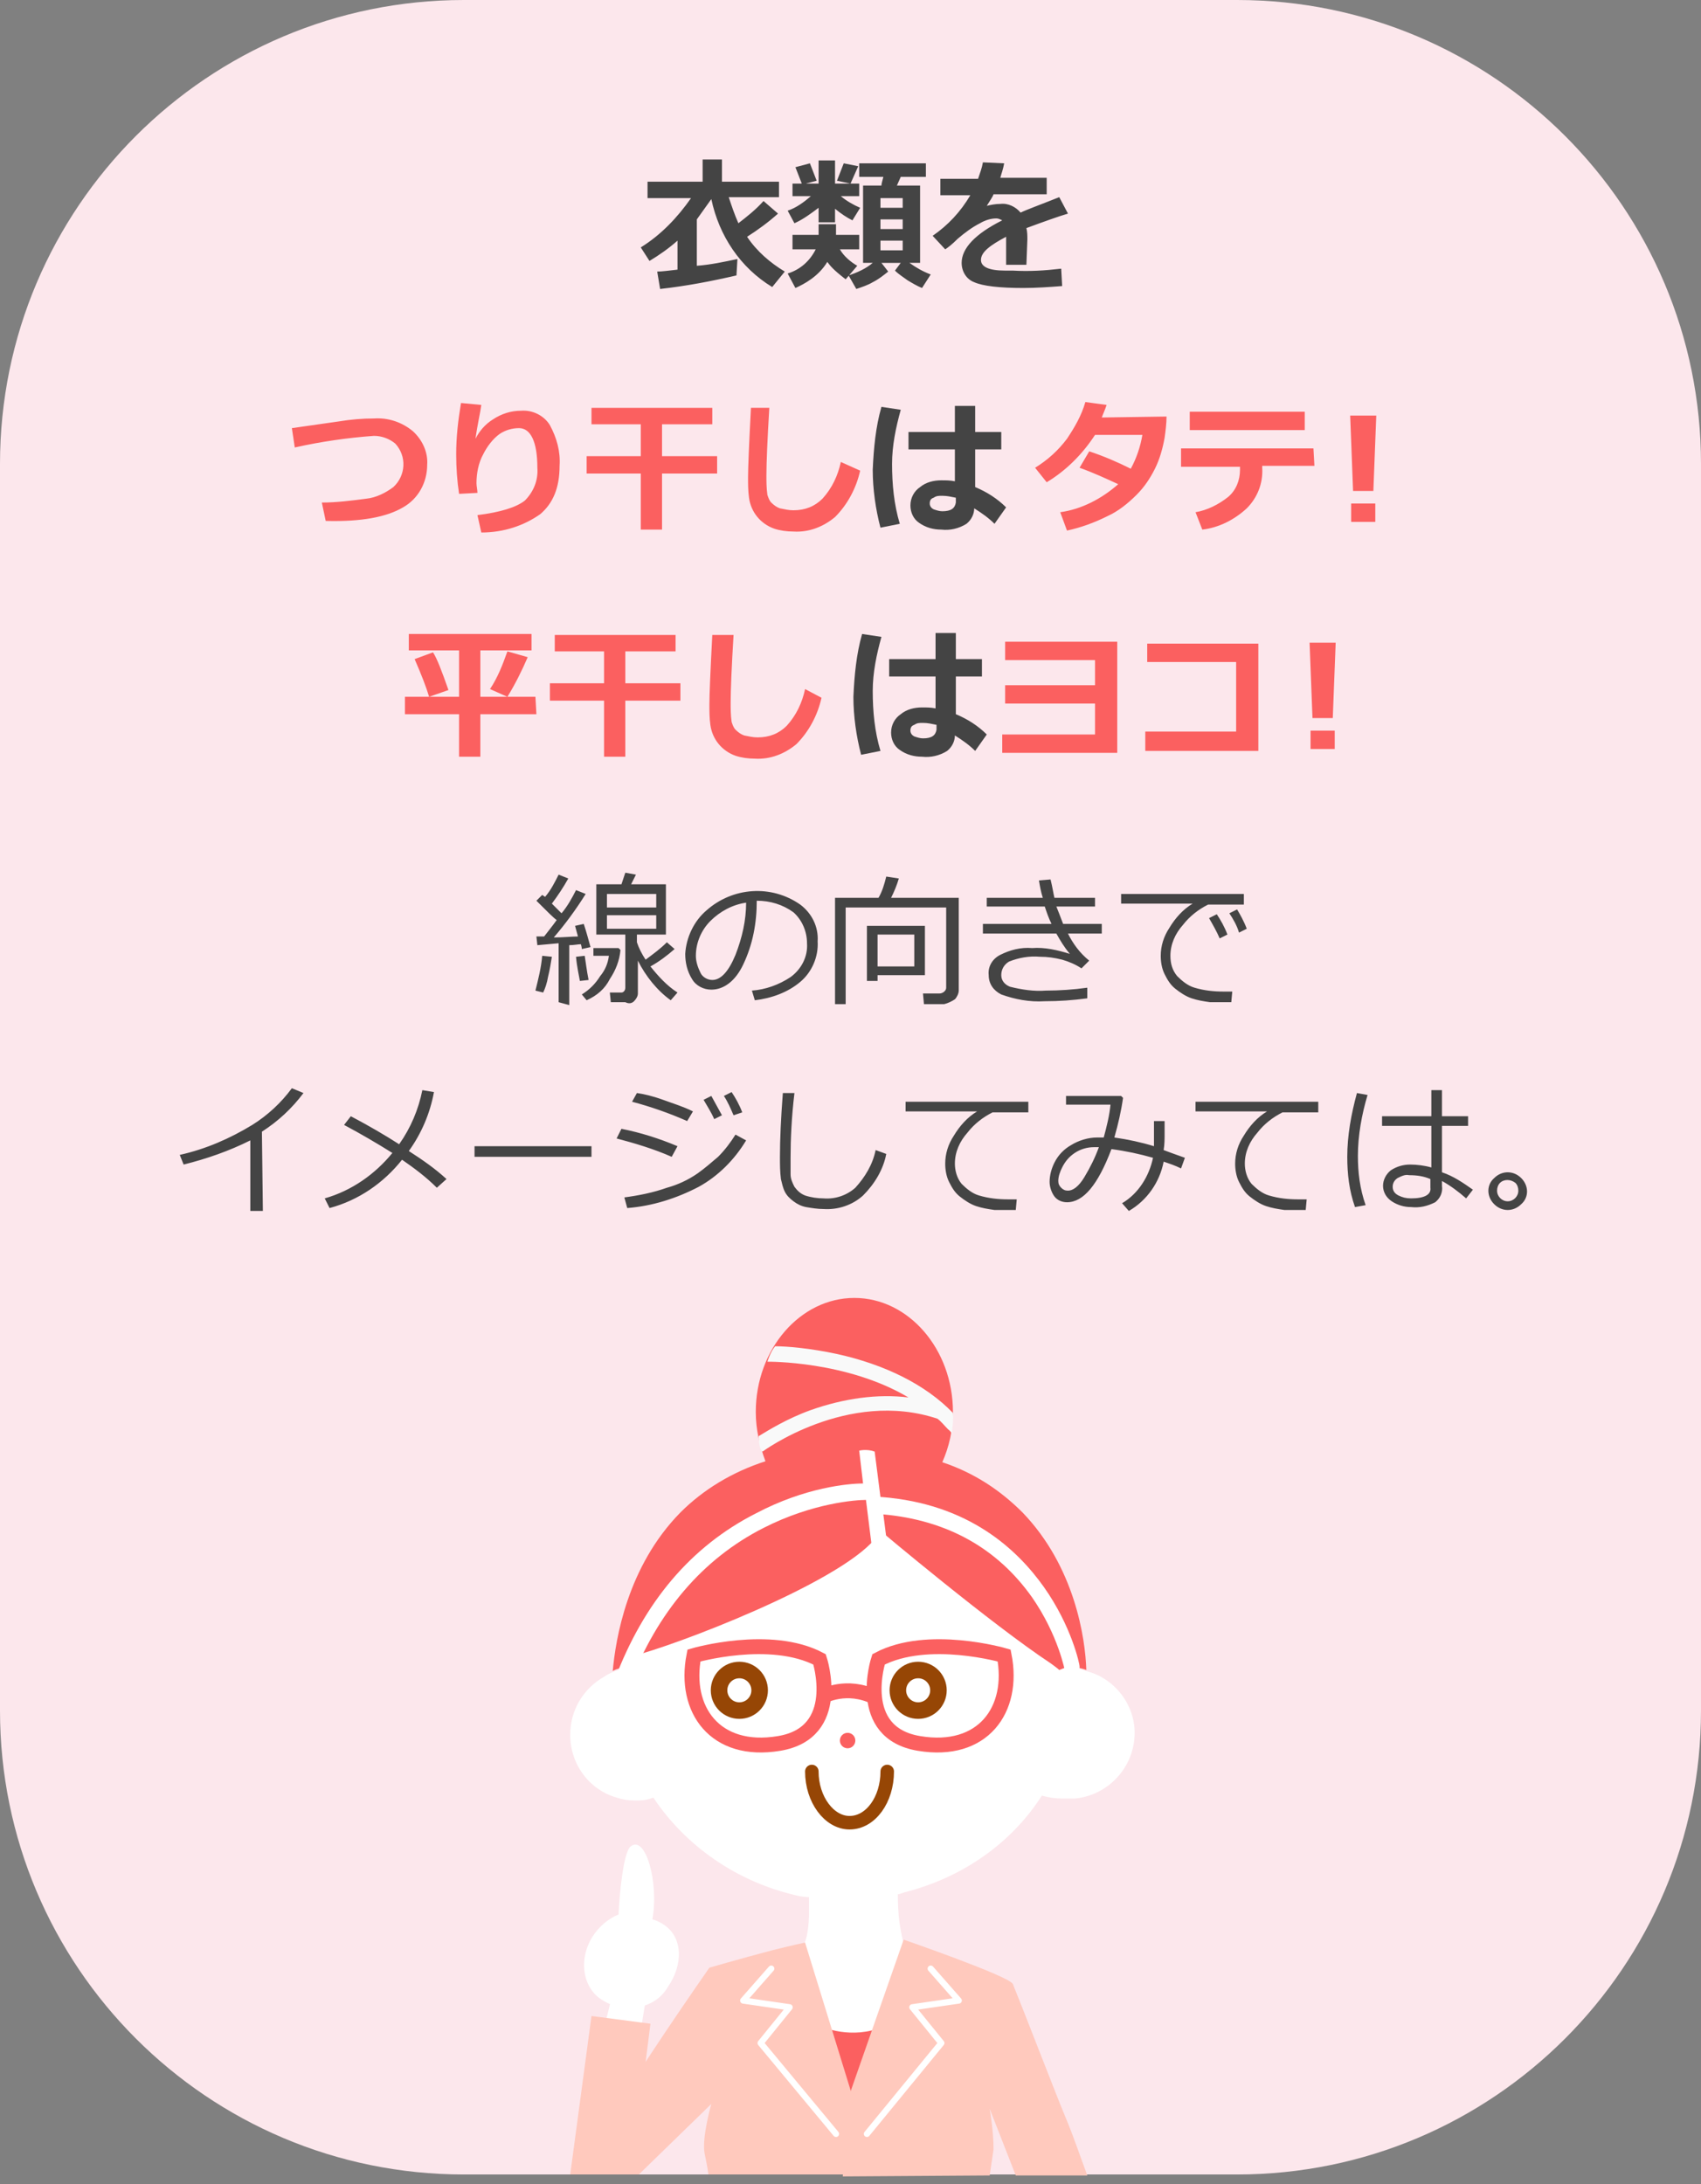
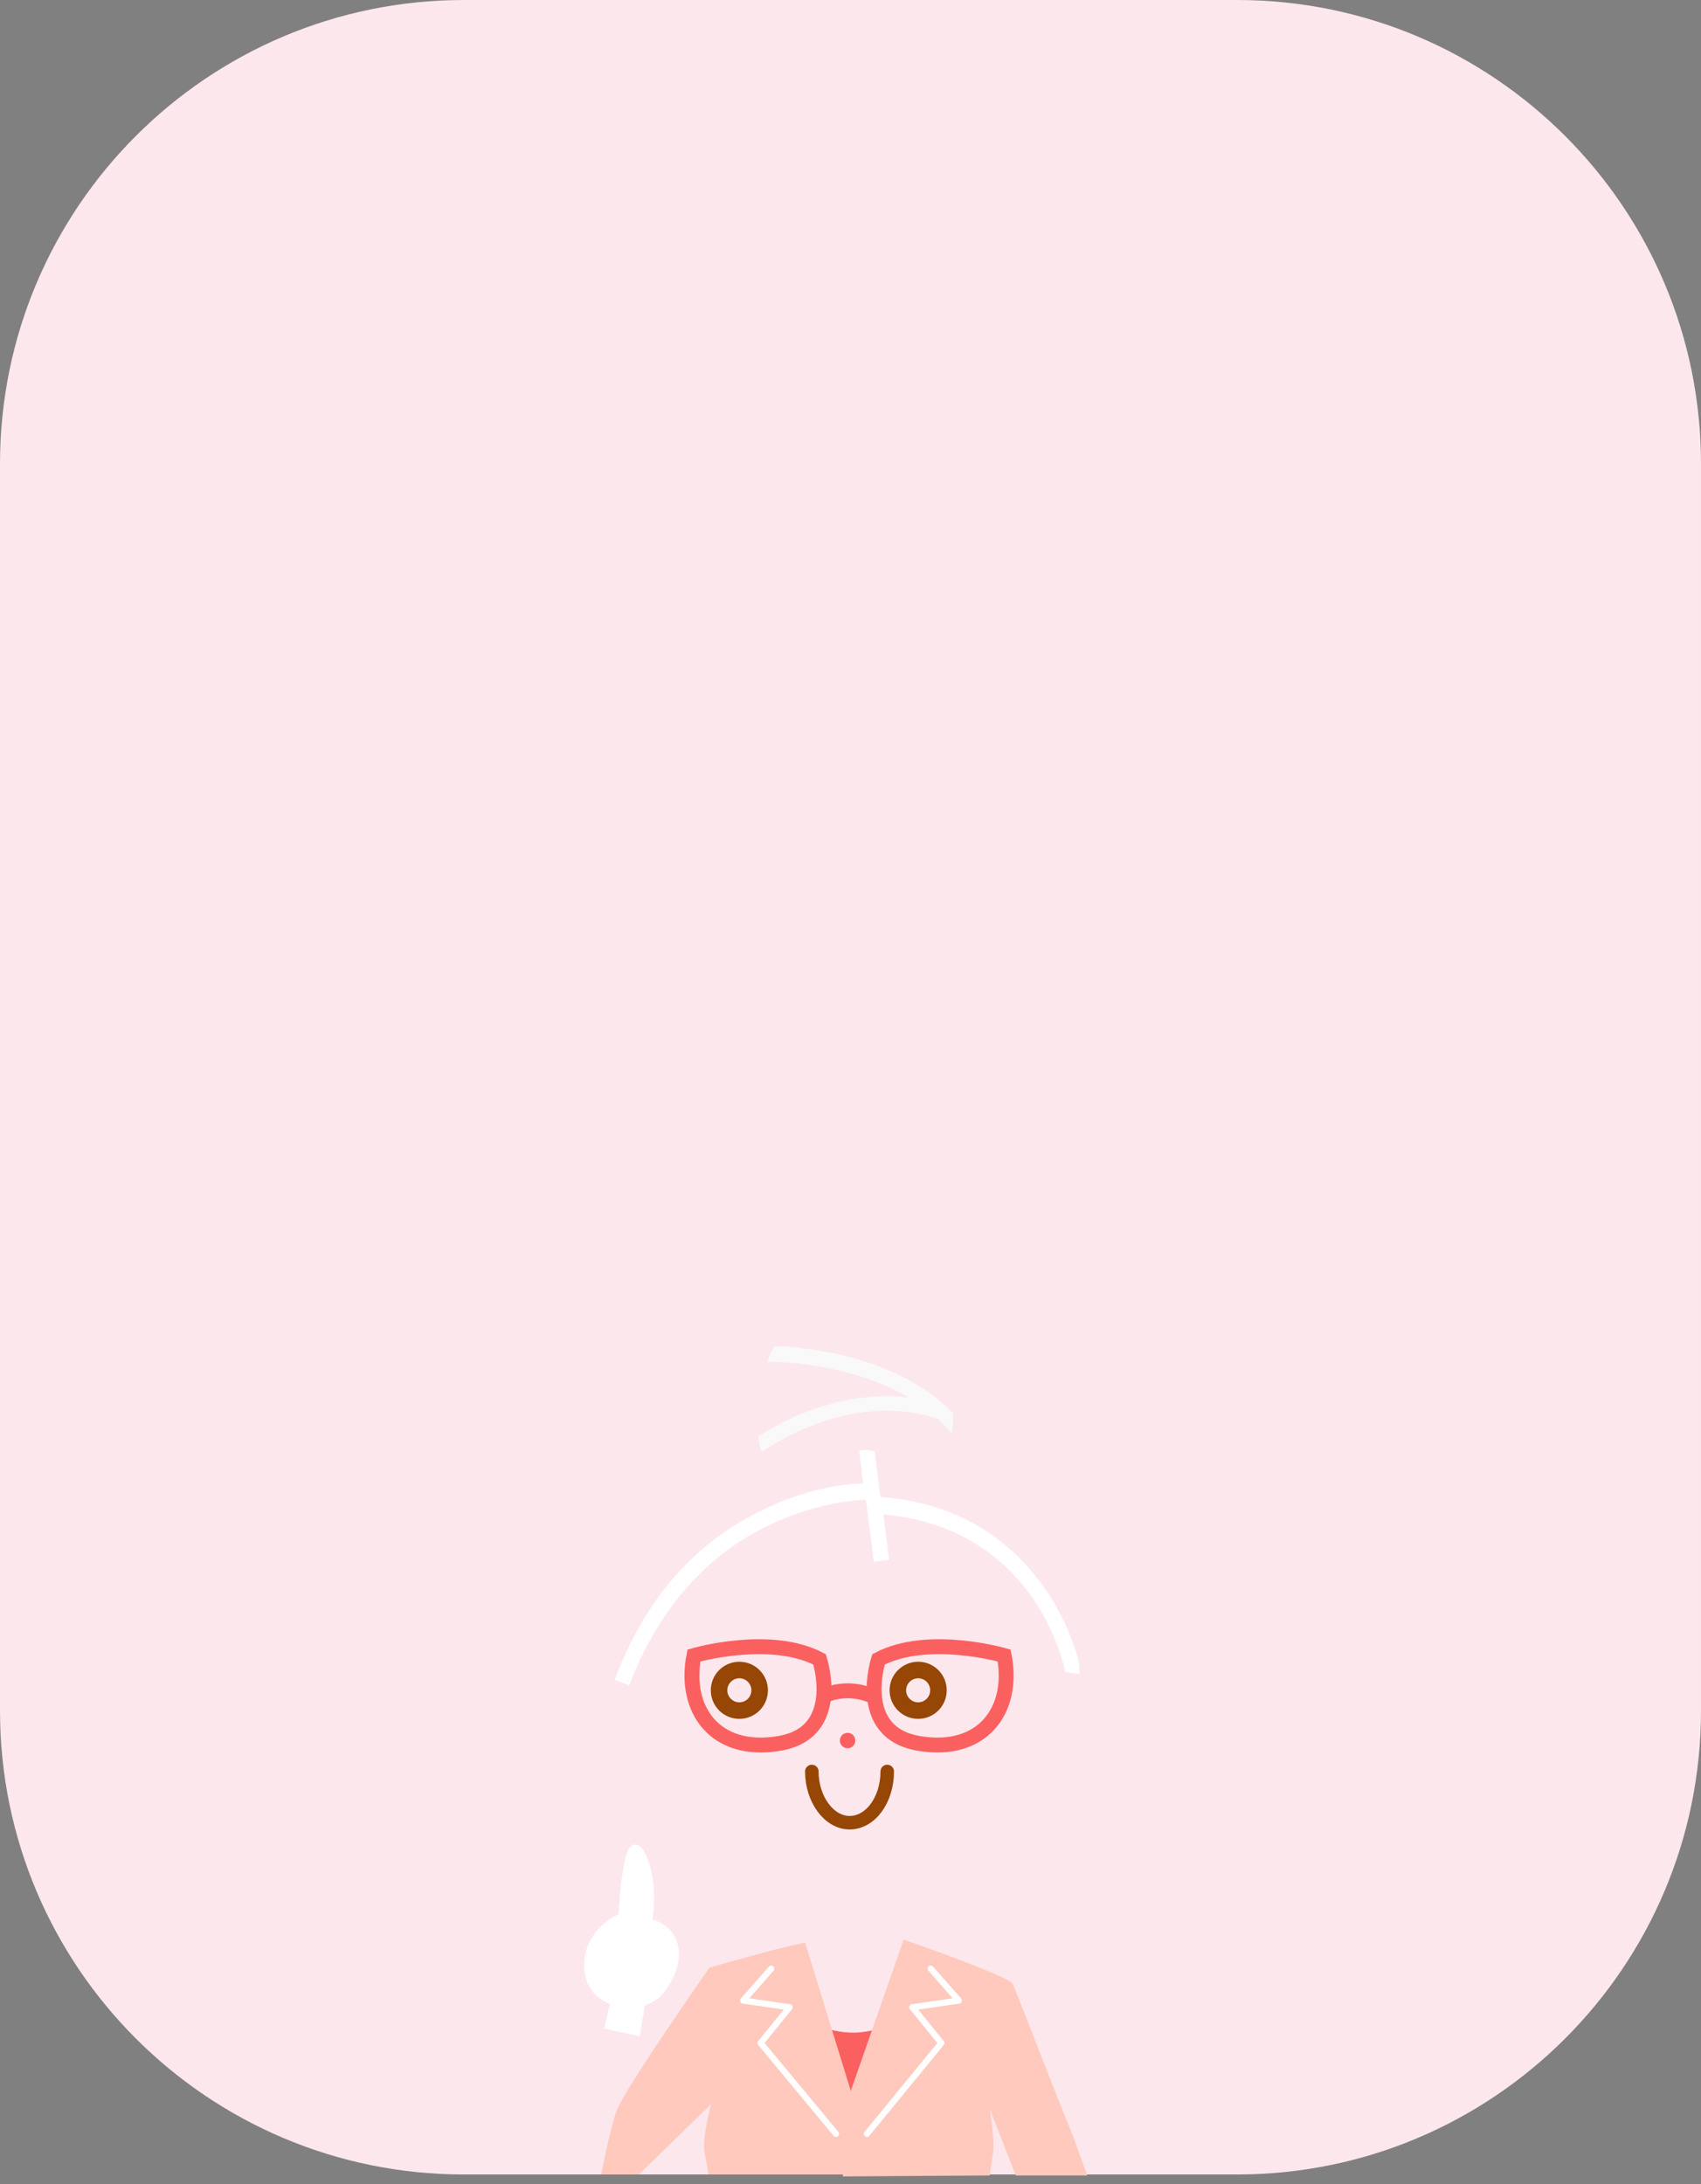
<svg xmlns="http://www.w3.org/2000/svg" id="img_laundry_dry08.svg" viewBox="0 0 176 226">
  <rect x="0" y="0" width="176" height="226" fill="#808080" stroke="none" />
  <style>.st0{fill:#fce7ec}.st1{fill:#fff}.st2,.st3{fill:none;stroke:#964605;stroke-width:1.711;stroke-miterlimit:10}.st3{stroke:#fb6060;stroke-width:1.541}.st4{fill:#fb6060}.st5{fill:#f9f9f9}.st6{fill:#ffc9bd}.st7,.st8{fill:none;stroke:#fff;stroke-width:.642;stroke-linecap:round;stroke-linejoin:round;stroke-miterlimit:10}.st8{stroke:#964605;stroke-width:1.399}.st9{fill:#444}</style>
  <path id="角丸長方形_1465" class="st0" d="M48 0h80c26.5 0 48 21.5 48 48v129c0 26.5-21.5 48-48 48H48c-26.5 0-48-21.5-48-48V48C0 21.5 21.5 0 48 0z" />
-   <path class="st1" d="M112.7 173c-.6-.2-1.2-.4-1.8-.4-.5-12.4-10.7-22.3-23.2-22.3-12.6 0-22.8 9.9-23.2 22.4-.7.1-1.4.4-2 .8-2.1 1.2-3.5 3.4-3.5 6 0 3.1 2 5.7 4.8 6.5.6.2 1.2.3 1.8.3h.5c.5 0 1-.1 1.5-.3 3.4 5.1 8.7 8.7 14.7 10.1.7.2 1.4.2 1.4.2 0 1.1.1 2.9-.3 4.3-.9 3.3-5.6 4.6-5.6 4.6l2.9 2.9c5.1 8.4 12.9 6.1 14.4 5.5v-.9l.2-4.7c.1-.1.2 5.4.2 5.4v-1l4.1-7.5s-5.6-1.5-6.2-4.2c-.3-1.3-.5-2.5-.5-4.7 0 0 .2 0 .7-.2 5.9-1.5 11-5 14.2-10 .7.2 1.4.3 2.2.3h1.2c3.4-.3 6.2-3.2 6.2-6.8 0-2.9-2-5.5-4.7-6.3z" />
  <circle class="st2" cx="95" cy="174.9" r="2.1" />
  <circle class="st2" cx="76.5" cy="174.9" r="2.1" />
  <path class="st3" d="M71.8 171.3s7.9-2.3 13 .4c0 0 2.5 7.6-4.2 8.7-6.6 1.1-9.9-3.5-8.8-9.1zm32.1 0s-7.9-2.3-13 .4c0 0-2.5 7.6 4.2 8.7 6.6 1.1 9.9-3.5 8.8-9.1zm-18.7 4.2s2.4-1.3 5.3.1" />
  <circle class="st4" cx="87.7" cy="180.1" r=".8" />
-   <path class="st4" d="M105.8 156.5c-2.3-2.3-5-4.1-8.3-5.2.7-1.6 1.1-3.3 1.1-5.2 0-6.5-4.6-11.8-10.2-11.8s-10.2 5.3-10.2 11.8c0 1.8.4 3.5 1 5.1-3.4 1.1-6.4 2.9-8.8 5.3-5.5 5.6-6.7 13.1-7 16.4 0 0 1-.6 2.3-.3 0 0 .4-1.3.7-1.5 5.8-1.7 22.5-8.3 24.7-12.7 0 0 11.4 9.6 17.6 13.7.4.3.7.5.9.7l.5-.2s1-.3 2.3.2c-.1-3.3-1.2-10.7-6.6-16.3z" />
  <path class="st1" d="M111.7 172.4c0-.2-.8-4.1-3.7-8.2-2.7-3.8-7.7-8.6-16.8-9.3h-.1l-.6-4.7c-.8-.3-1.6-.1-1.6-.1l.4 3.4c-1.5 0-6 .4-11.1 3.1-6.7 3.4-11.6 9.2-14.6 17.2l1.5.6c2.9-7.6 7.6-13.1 13.9-16.3 5.1-2.6 9.6-2.9 10.6-2.9l.8 6.4 1.6-.2-.6-4.7c6.6.6 11.8 3.5 15.4 8.6 2.7 3.9 3.4 7.6 3.4 7.7l.7.1.8.1v-.8z" />
  <path class="st5" d="M98.6 146.2c-2.8-2.9-7-5-12-6.1-2.8-.6-5.2-.8-6.4-.8-.5.6-.8 1.6-.8 1.6.1 0 8.2-.1 14.6 3.7-3.2-.4-6.7.1-10.1 1.3-2.5.9-4.4 2.1-5.4 2.7 0 0 0 1.4.4 1.6 0 0 8.8-6.5 18.1-3.4.4.3.7.7 1.1 1.1 0 0 .3.2.4.5 0-.4.2-1.7.1-2.2z" />
  <path class="st1" d="M68.6 199.1c-.3-.2-.7-.4-1.1-.5.7-3.7-.7-8.9-2.3-7.5-.7.7-1.1 4.8-1.2 7-1 .4-2 1.2-2.7 2.3-1.5 2.4-1 5.4 1.1 6.6 2.1 1.3 5.3 1 6.7-1.4 1.6-2.3 1.6-5.2-.5-6.5z" />
  <path class="st4" d="M85 209.7s3.1 1.4 6.4 0l-2.7 9.8-2.2 1.5-1.5-11.3z" />
  <path class="st6" d="M110.5 219.7c-1.3-3.1-4-10.2-5.7-14.4-.3-.8-11.3-4.6-11.3-4.6L87.8 217l-.6 8.2 15.2-.1s.3-2 .4-2.7c0-2-.4-4.2-.4-4.2l2.7 6.9h7.4c-.7-1.9-1.5-4.2-2-5.4z" />
  <path class="st7" d="M96.3 203.7l2.9 3.3-4.8.7 3 3.7-7.7 9.4" />
  <path class="st6" d="M63.8 218.4c.8-2.2 9.6-14.8 9.6-14.8s3.1-.9 6.5-1.8c2-.5 3.4-.8 3.4-.8l5.3 17.2s.5 1.8.3 6.8H73.3c-.1-.8-.3-1.7-.4-2.2-.3-1.6.7-5.1.7-5.1l-7.5 7.3h-3.9s.8-4.2 1.6-6.6z" />
  <path class="st7" d="M79.8 203.7l-2.9 3.3 4.8.7-3 3.7 7.8 9.4" />
  <path class="st1" d="M63.4 206.2l-.9 3.7 3.7.8.6-3.7z" />
-   <path class="st6" d="M61.2 208.6L59 225h6.4l.7-6.1 1.2-9.5z" />
  <path class="st8" d="M91.8 183.3c0 2.9-1.7 5.3-3.9 5.3-2.1 0-3.9-2.4-3.9-5.3" />
-   <path id="つり干しは衣類をタテ_平干しはヨコ_線の向きで_イメージしてみては_" class="st9" d="M100.9 50.4v-3.9h2.7v-1.8h-2.7V42h-2.1v2.7H94v1.8h4.8v3.3c-.5-.1-.9-.1-1.4-.1-.8 0-1.6.2-2.2.7-.6.4-1 1.1-1 1.9 0 .7.3 1.4.9 1.8.7.5 1.5.7 2.3.7.9.1 1.8-.1 2.6-.6.5-.4.8-1 .8-1.6.8.5 1.5 1 2.1 1.6l1.2-1.7c-.9-.9-2-1.6-3.2-2.1zm-3.4 2.5c-.3 0-.6-.1-.9-.2-.2-.1-.4-.3-.4-.6s.1-.5.4-.6c.3-.2.5-.2.9-.2.5 0 .9.1 1.4.2v.5c-.1.6-.5.9-1.4.9zm-6.3-10.8c-.6 2.1-.8 4.3-.9 6.5 0 2 .3 4.1.8 6l2-.4c-.6-2-.8-4.1-.8-6.2 0-1.9.4-3.8.9-5.6l-2-.3zM76.3 26.8c-1.4.3-2.8.6-4.2.7v-4.8l1.5-2.1c.8 3.8 3 7.1 6.3 9.1l1.3-1.6c-1.5-.9-2.9-2.1-3.9-3.6 1.1-.7 2.2-1.5 3.2-2.4L79 20.8c-.8.9-1.7 1.6-2.6 2.3-.4-.9-.7-1.8-1-2.7h5.2v-1.6h-5.9v-2.3h-2v2.3H67v1.7h4.5c-1.4 2-3.1 3.8-5.2 5.1l.9 1.4c1-.6 2-1.3 2.9-2.1v3c-.9.1-1.6.2-2.1.2l.3 1.8c2.7-.3 5.3-.8 7.9-1.4l.1-1.7zm8.4-3.8h1.7v-1.4c.6.5 1.2.9 1.8 1.2l.8-1.3c-.7-.3-1.4-.7-2-1.2h1.9V19h-2.5v-2.4h-1.7V19H82v1.3h1.9c-.7.6-1.5 1.2-2.4 1.5l.7 1.3c.9-.4 1.7-1 2.5-1.6V23zm2.6-6.1l-.7 1.8 1.4.3.8-1.8-1.5-.3zm-3.5 0l-1.5.4.7 1.8 1.5-.4-.7-1.8zm7.4 10.3h2l-.6.8c.4.4.9.7 1.3 1 .5.3 1 .6 1.5.8l.9-1.4c-.8-.3-1.5-.7-2.2-1.2h1.1v-8h-2.4l.4-.9h2.6v-1.4h-6.9v1.4h2.5c-.1.4-.2.7-.2.9h-1.9v8h1c-.7.6-1.6 1-2.5 1.3l.8 1.4c.6-.2 1.2-.4 1.7-.7.6-.3 1.1-.7 1.6-1.1l-.7-.9zm-.1-5.7v-1h2.3v1h-2.3zm0 1.2h2.3v1h-2.3v-1zm2.3 3.2h-2.3v-1h2.3v1zm-5.9 3l1.2-1.4c-.7-.4-1.4-1-1.8-1.7h2v-1.5h-2.4v-1.1h-1.8v1.1H82v1.5h2.4c-.6 1.2-1.6 2.1-2.9 2.5l.8 1.5c.9-.4 2.4-1.2 3.3-2.7.3.4.6.8 1.9 1.8zm18.8-4.1c0-.4 0-.8-.1-1.2 1.9-.7 3.3-1.2 4.3-1.5l-.9-1.7c-2 .8-3.4 1.3-4 1.6-.5-.6-1.3-1-2.1-.9-.5 0-1 .1-1.4.2.3-.5.6-.9.7-1.2h5.5v-1.7h-4.8c.1-.4.3-.9.4-1.5l-2.2-.1c-.1.6-.3 1.1-.5 1.7h-3.9v1.7h3.1c-1 1.7-2.3 3.1-3.9 4.2l1.3 1.4c.3-.2.7-.5 1.3-1.1.7-.6 1.5-1.2 2.3-1.6.5-.3 1.1-.5 1.7-.5.2 0 .4.1.6.2-2.8 1.4-4.2 2.9-4.2 4.4 0 .9.5 1.7 1.3 2 .9.4 2.6.6 5.1.6 1.3 0 2.7-.1 4-.2l-.1-1.8c-1.7.2-3.3.3-5 .2h-.8c-1.7 0-2.5-.4-2.5-1.1 0-.8.9-1.5 2.6-2.4v2.9h2.1l.1-2.6zm-7.4 49.1V70h2.7v-1.8h-2.7v-2.7h-2.1v2.7H92V70h4.8v3.3c-.5-.1-.9-.1-1.4-.1-.8 0-1.6.2-2.2.7-.6.4-1 1.1-1 1.9 0 .7.3 1.4.9 1.8.7.5 1.5.7 2.3.7.9.1 1.8-.1 2.6-.6.5-.4.8-1 .8-1.6.8.5 1.5 1 2.1 1.6l1.2-1.7c-.9-.9-2-1.6-3.2-2.1zm-3.4 2.5c-.3 0-.6-.1-.9-.2-.2-.1-.4-.3-.4-.6s.1-.5.4-.6c.3-.2.5-.2.9-.2.5 0 .9.1 1.4.2v.5c-.1.6-.5.9-1.4.9zm-6.3-10.8c-.6 2.1-.8 4.3-.9 6.5 0 2 .3 4.1.8 6l2-.4c-.6-2-.8-4.1-.8-6.2 0-1.9.4-3.8.9-5.6l-2-.3zm-23.6 38c.2-.2.4-.5.4-.8v-3.4c.8 1.6 2 3.1 3.4 4.1l.7-.8c-1.1-.7-2-1.7-2.8-2.7.9-.5 1.7-1.1 2.5-1.8l-.8-.7c-.7.7-1.4 1.2-2.2 1.8-.4-.6-.7-1.2-.9-1.8v-.8h3v-5.2h-3.6l.5-1-1.1-.2-.4 1.2h-2.6v5.2h3v5.5c0 .3-.2.5-.4.5h-1.2l.1 1h1.5c.4.2.7.1.9-.1zm-2.8-11.1h5.1v1.4h-5.1v-1.4zm5.1 3.6h-5.1v-1.4h5.1v1.4zm-9 7.9v-6.2c.5 0 .9-.1 1.2-.1.1.3.1.5.1.5l.9-.2c-.2-.7-.4-1.5-.7-2.4l-.9.2.3 1.1c-.6 0-1.5.1-2.5.1 1.2-1.4 2.3-2.9 3.3-4.5l-1-.4c-.4.8-.9 1.7-1.5 2.4l-1-1c.6-.8 1.2-1.7 1.7-2.6l-1-.4c-.4.8-.8 1.6-1.4 2.3l-.3-.2-.6.6c1.1 1.1 1.8 1.8 2.1 2-.5.7-1 1.3-1.3 1.7h-.8l.1.9 2.2-.2v6.1l1.1.3zm4.2-2.7c.6-.9 1-1.9 1.1-3l-.2-.2h-2.6v.8H63c-.1.8-.4 1.5-.9 2.1-.5.8-1.1 1.4-1.9 1.9l.5.6c1.1-.5 1.9-1.2 2.4-2.2zm-2.2.1c-.2-1-.3-1.9-.4-2.5l-.9.1c.1 1.1.3 1.9.4 2.5l.9-.1zm-4.2-.3c.2-.8.3-1.5.4-2.1l-1-.1c-.1 1.2-.4 2.4-.7 3.6l.8.2c.2-.4.4-1 .5-1.6zm26.1.5c1.2-1 1.9-2.6 1.8-4.2.1-1.5-.6-2.9-1.8-3.8-3-2.1-7-1.8-9.7.6-1.3 1.1-2.1 2.8-2.2 4.5 0 .9.2 1.8.7 2.6.4.7 1.2 1.1 2 1.1 1.3 0 2.5-.9 3.3-2.6 1-2.1 1.4-4.3 1.4-6.6 1.4 0 2.7.4 3.8 1.2.9.8 1.4 2 1.4 3.2.1 1.4-.6 2.7-1.7 3.5-1.2.8-2.6 1.3-4 1.4l.3 1c1.7-.2 3.4-.8 4.7-1.9zm-6.7-2.8c-.7 1.7-1.5 2.6-2.4 2.6-.5 0-1-.3-1.2-.7-.3-.6-.5-1.2-.5-1.8 0-1.4.6-2.7 1.5-3.6 1-1 2.3-1.7 3.7-1.9 0 1.8-.4 3.6-1.1 5.4zm22.7 4.6c.2-.2.4-.6.4-.9v-9.6h-7c.3-.6.6-1.3.8-2l-1.3-.2c-.2.8-.4 1.5-.8 2.2h-4.5v11h1.1v-10h10.4v8.3c0 .2-.1.3-.2.4s-.3.2-.5.2h-1.7l.1 1.1h2.1c.4-.1.8-.3 1.1-.5zm-3.1-2.5v-5.1h-6v5.7h1.1v-.6h4.9zm-1.1-.9h-3.8v-3.3h3.8v3.3zm15.9-3.4h3.5v-1h-4c-.3-.8-.5-1.3-.7-1.8h4v-.9h-4.2c-.1-.4-.2-1.1-.4-1.9l-1.2.1c.1.6.2 1.2.4 1.8h-5.8v.9h6c.2.6.4 1.2.7 1.8h-7.1v1h7.6c.4.7.8 1.4 1.4 2.1-1.3-.4-2.6-.7-3.9-.6-1.2-.1-2.3.2-3.3.7-.8.4-1.3 1.2-1.2 2.1 0 .9.5 1.6 1.3 2 1.4.5 2.9.8 4.5.7 1.5 0 2.9-.1 4.4-.3v-1.1c-1.4.2-2.9.3-4.3.3-1.2.1-2.5-.1-3.7-.4-.5-.2-.9-.6-.9-1.2s.3-1.1.8-1.4c1-.4 2.1-.6 3.2-.5.8 0 1.5.1 2.3.3.7.2 1.4.5 2 .9l.8-.8c-1-.8-1.7-1.8-2.2-2.8zm18.3-4.1H116v1h7.4c-1 .6-1.8 1.5-2.4 2.5-.6.9-.9 1.9-.9 2.9 0 .6.1 1.3.4 1.9s.6 1.1 1.1 1.5 1.1.8 1.7 1c.6.2 1.2.3 1.9.4h2.2l.1-1.1h-.9c-1 0-2-.1-3-.4-.7-.2-1.3-.7-1.8-1.2-.5-.6-.7-1.3-.7-2.1 0-1.2.5-2.3 1.3-3.2.7-.9 1.6-1.6 2.6-2.1h3.7v-1.1h.1zm-.8 1.6l-.8.4c.4.6.8 1.3 1 2l.8-.4c-.3-.8-.7-1.5-1-2zm-2.1.5l-.8.4c.4.7.8 1.4 1.1 2.1l.8-.4c-.3-.8-.7-1.5-1.1-2.1zm-98.8 22.5c1.7-1.1 3.1-2.4 4.3-4l-1.2-.5c-1.1 1.5-2.5 2.8-4.1 3.8-2.3 1.4-4.8 2.5-7.5 3.1l.4 1c2.4-.6 4.7-1.4 6.9-2.5v7.3h1.3l-.1-8.2zm16.6-4.3c-.4 2-1.2 3.9-2.4 5.6-1.4-.9-3.1-1.9-5-2.9l-.7.9c1.7.9 3.4 1.9 5 2.9-1.8 2.2-4.2 3.9-7 4.7l.5 1c3-.8 5.6-2.6 7.5-5 1.3.9 2.5 1.8 3.6 2.9l1-.9c-1.2-1.1-2.5-2-3.9-2.9 1.3-1.8 2.2-3.9 2.6-6.1l-1.2-.2zm17.5 5.8H49.1v1.1h12.1v-1.1zm7.4-4.8c-1.1-.4-2-.6-2.7-.7l-.5.9c1.9.5 3.9 1.2 5.7 2l.6-1c-1-.5-2-.8-3.1-1.2zm-4.3 3l-.5 1c1.9.5 3.9 1.1 5.7 1.9l.6-1.1c-1.9-.8-3.8-1.4-5.8-1.8zm11.8.6c-.5.8-1.1 1.6-1.8 2.3-.7.6-1.4 1.2-2.1 1.7-1 .7-2.1 1.2-3.2 1.5-1.4.5-2.9.8-4.4 1l.3 1.1c2.6-.2 5.1-1 7.4-2.2 2-1.1 3.7-2.8 4.9-4.8l-1.1-.6zm-.4-4.4l-.8.4c.4.6.7 1.3 1 2l.9-.3c-.3-.8-.7-1.5-1.1-2.1zm-2.1.4l-.8.4c.4.7.8 1.3 1.1 2l.8-.4c-.4-.7-.7-1.3-1.1-2zm17 5.6c-.3 1.5-1.1 2.8-2.1 3.9-.9.8-2.1 1.2-3.3 1.1-.6 0-1.3-.1-1.9-.3-.5-.2-.8-.5-1.1-.9-.2-.4-.4-.8-.4-1.3v-1.7c0-1.9.1-4.2.4-6.7H81c-.2 2.6-.3 4.8-.3 6.6 0 .8 0 1.5.1 2.3.1.4.2.9.4 1.3s.5.7.9 1 .8.5 1.3.6c.6.1 1.2.2 1.8.2 1.5.1 3-.4 4.1-1.4 1.2-1.2 2.1-2.7 2.4-4.3l-1.1-.4zm15.8-5H93.7v1h7.4c-1 .6-1.8 1.5-2.4 2.5-.6.9-.9 1.9-.9 2.9 0 .6.1 1.3.4 1.9.3.6.6 1.1 1.1 1.5s1.1.8 1.7 1 1.2.3 1.9.4h2.2l.1-1.1h-.9c-1 0-2-.1-3-.4-.7-.2-1.3-.7-1.8-1.2-.5-.6-.7-1.4-.7-2.1 0-1.2.5-2.3 1.3-3.2.7-.9 1.6-1.6 2.6-2.1h3.7V114zm14 5c.1-.6.1-1.1.1-1.7V116h-1.1v2.6c-1.3-.4-2.7-.7-4.1-.9.4-1.4.7-2.7.9-4.1l-.2-.2h-5.7v.9h4.6c-.1 1.1-.4 2.3-.7 3.4h-.7c-.9 0-1.9.3-2.7.8-.7.4-1.3 1-1.7 1.8-.3.6-.5 1.3-.5 2 0 .5.2 1.1.5 1.5s.8.6 1.3.6c1.7 0 3.2-1.8 4.6-5.5 1.5.2 2.9.5 4.3.9-.4 1.9-1.5 3.7-3.2 4.7l.7.8c1.9-1.1 3.2-3 3.6-5.1.6.2 1.2.4 1.8.7l.4-1.1c-1.1-.4-1.7-.6-2.2-.8zm-8.2 2.8c-.6 1-1.2 1.4-1.7 1.4-.3 0-.5-.1-.7-.3s-.3-.4-.3-.7c0-.5.2-1 .4-1.4.3-.6.7-1.1 1.3-1.5.6-.4 1.3-.6 2-.6h.5c-.4 1.1-.9 2.1-1.5 3.1zm24.2-7.8h-12.7v1h7.4c-1 .6-1.8 1.5-2.4 2.5-.6.9-.9 1.9-.9 2.9 0 .6.1 1.3.4 1.9.3.6.6 1.1 1.1 1.5s1.1.8 1.7 1c.6.2 1.2.3 1.9.4h2.2l.1-1.1h-.9c-1 0-2-.1-3-.4-.7-.2-1.3-.7-1.8-1.2-.5-.6-.7-1.4-.7-2.1 0-1.2.5-2.3 1.3-3.2.7-.9 1.6-1.6 2.6-2.1h3.7V114zm12.8 7.3v-4.8h2.7v-1h-2.7v-2.7h-1.1v2.7H143v1h5.1v4.3c-.7-.2-1.5-.3-2.2-.3s-1.4.2-2 .6c-.5.4-.8 1-.8 1.6s.3 1.2.9 1.6c.6.4 1.3.6 2 .6.9.1 1.7-.1 2.5-.5.5-.4.8-1 .7-1.7v-.5c.9.5 1.7 1.1 2.5 1.8l.7-.9c-1-.7-2-1.4-3.2-1.8zM146 124c-.5 0-.9-.1-1.3-.3-.4-.2-.6-.5-.6-.9s.2-.7.5-.9c.4-.2.8-.4 1.2-.3.8 0 1.5.1 2.2.4v.9c.1.7-.6 1.1-2 1.1zm-5.5-4.4c0-2.1.4-4.3 1-6.3l-1.1-.2c-.6 2.2-1 4.4-1 6.6 0 1.8.2 3.5.8 5.2l1.1-.2c-.6-1.7-.8-3.4-.8-5.1zm14.1 5c.4.4.9.6 1.4.6s1-.2 1.4-.6c.8-.7.8-1.9 0-2.7-.4-.4-.9-.6-1.4-.6s-1 .2-1.4.6c-.8.7-.8 1.9 0 2.7zm.6-2.2c.4-.4 1.1-.4 1.6 0 .2.2.3.5.3.8 0 .6-.5 1.1-1.1 1.1s-1.1-.5-1.1-1.1c0-.3.1-.6.3-.8z" />
-   <path id="つり干しは_タテ_平干し_ヨコ_" class="st4" d="M41.7 52.5c1.6-.9 2.5-2.6 2.5-4.4.1-1.3-.5-2.6-1.5-3.5-1.1-.9-2.5-1.4-4-1.3-1.2 0-2.4.1-3.6.3l-4.9.7.3 2c2.7-.6 5.4-1 8.2-1.2.8 0 1.6.3 2.2.8 1.2 1.3 1.1 3.3-.2 4.5-.8.6-1.8 1.1-2.8 1.2-1.5.2-3.1.4-4.6.4l.4 1.9c3.7.1 6.3-.4 8-1.4zm14.2.7c1.3-1.1 2-2.7 2-5 .1-1.5-.3-2.9-1-4.2-.6-1-1.8-1.6-3-1.5-1 0-2 .3-2.9.9-.8.5-1.4 1.2-1.8 2 .2-1.5.5-2.7.6-3.5l-2.1-.2c-.3 1.8-.5 3.5-.5 5.3 0 1.4.1 2.8.3 4.1l1.9-.1c0-.3-.1-.7-.1-1 0-1 .2-2.1.7-3 .4-.8 1-1.6 1.7-2.1.6-.4 1.3-.6 2-.6 1.2 0 1.9 1.4 1.9 4.1.1 1.3-.4 2.5-1.3 3.4-.9.7-2.5 1.2-4.9 1.5l.4 1.8c2.3 0 4.4-.7 6.1-1.9zM68.5 49h5.7v-1.8h-5.7v-3.3h5.2v-1.7H61.2v1.7h5.1v3.3h-5.6V49h5.6v5.8h2.2V49zM87 47.8c-.3 1.4-.9 2.7-1.9 3.8-.8.8-1.8 1.2-3 1.2-.5 0-.9-.1-1.4-.2-.3-.1-.6-.3-.9-.6-.2-.2-.3-.5-.4-.8-.1-.7-.1-1.4-.1-2 0-1.3.1-3.7.3-7h-1.9c-.2 3.8-.3 6.2-.3 7.2 0 .7 0 1.4.1 2.1.2 1.5 1.2 2.7 2.6 3.2.6.2 1.3.3 2 .3 1.6.1 3.1-.5 4.3-1.5 1.3-1.3 2.2-3 2.6-4.8l-2-.9zm27-4.6c.1-.3.3-.7.5-1.3l-2.2-.3c-.4 1.4-1.1 2.6-1.9 3.8-.9 1.2-2 2.2-3.3 3l1.2 1.5c2-1.2 3.7-2.9 5-4.9h4.9c-.2 1.2-.6 2.4-1.2 3.5-1.4-.7-2.8-1.3-4.3-1.8l-1 1.7c1.4.5 2.7 1.1 4 1.7-1.7 1.5-3.8 2.6-6 2.9l.7 1.9c1.4-.3 2.8-.8 4.2-1.5 1.1-.5 2.1-1.3 3-2.2.8-.8 1.4-1.7 1.9-2.7s.8-2.1 1-3.2c.1-.7.2-1.5.2-2.2l-6.7.1zm21-.6h-11.9v1.9H135v-1.9zm.9 3.8h-13.7v1.9h6.1v.3c0 1.1-.4 2.1-1.2 2.8-1 .8-2.2 1.4-3.4 1.6l.7 1.8c1.7-.2 3.3-1 4.6-2.2 1.1-1.1 1.7-2.6 1.6-4.2v-.2h5.4l-.1-1.8zm3.8-3.4l.3 7.8h2.1l.3-7.8h-2.7zm2.6 9.1h-2.5V54h2.5v-1.9zm-86.9 20h-5.7v-4.8H55v-1.7H42.3v1.7h5.2v4.8h-5.6v1.8h5.6v4.4h2.2v-4.4h5.8l-.1-1.8zm-2.9-4.7c-.5 1.4-1 2.7-1.8 3.9l1.8.8c.8-1.3 1.5-2.7 2.1-4.1l-2.1-.6zm-7.7.1l-1.9.7c.7 1.6 1.2 2.9 1.5 3.9l2-.7c-.7-2-1.2-3.3-1.6-3.9zm19.9 5h5.7v-1.8h-5.7v-3.3h5.2v-1.7H57.4v1.7h5.1v3.3h-5.6v1.8h5.6v5.8h2.2v-5.8zm18.6-1.2c-.3 1.4-.9 2.7-1.9 3.8-.8.8-1.8 1.2-3 1.2-.5 0-.9-.1-1.4-.2-.3-.1-.6-.3-.9-.6-.2-.2-.3-.5-.4-.8-.1-.7-.1-1.4-.1-2 0-1.3.1-3.7.3-7h-2.2c-.2 3.8-.3 6.2-.3 7.2 0 .7 0 1.4.1 2.1.2 1.5 1.2 2.7 2.6 3.2.6.2 1.3.3 2 .3 1.6.1 3.1-.5 4.3-1.5 1.3-1.3 2.2-3 2.6-4.8l-1.7-.9zm32.3-4.9H104v1.9h9.3v2.6H104v1.9h9.3V76h-9.6v1.9h11.9V66.4zm14.7.2h-11.6v1.9h9.2v7.2h-9.4v2h11.7V66.6h.1zm5.2-.1l.3 7.8h2.1l.3-7.8h-2.7zm2.6 9.1h-2.5v1.9h2.5v-1.9z" />
</svg>